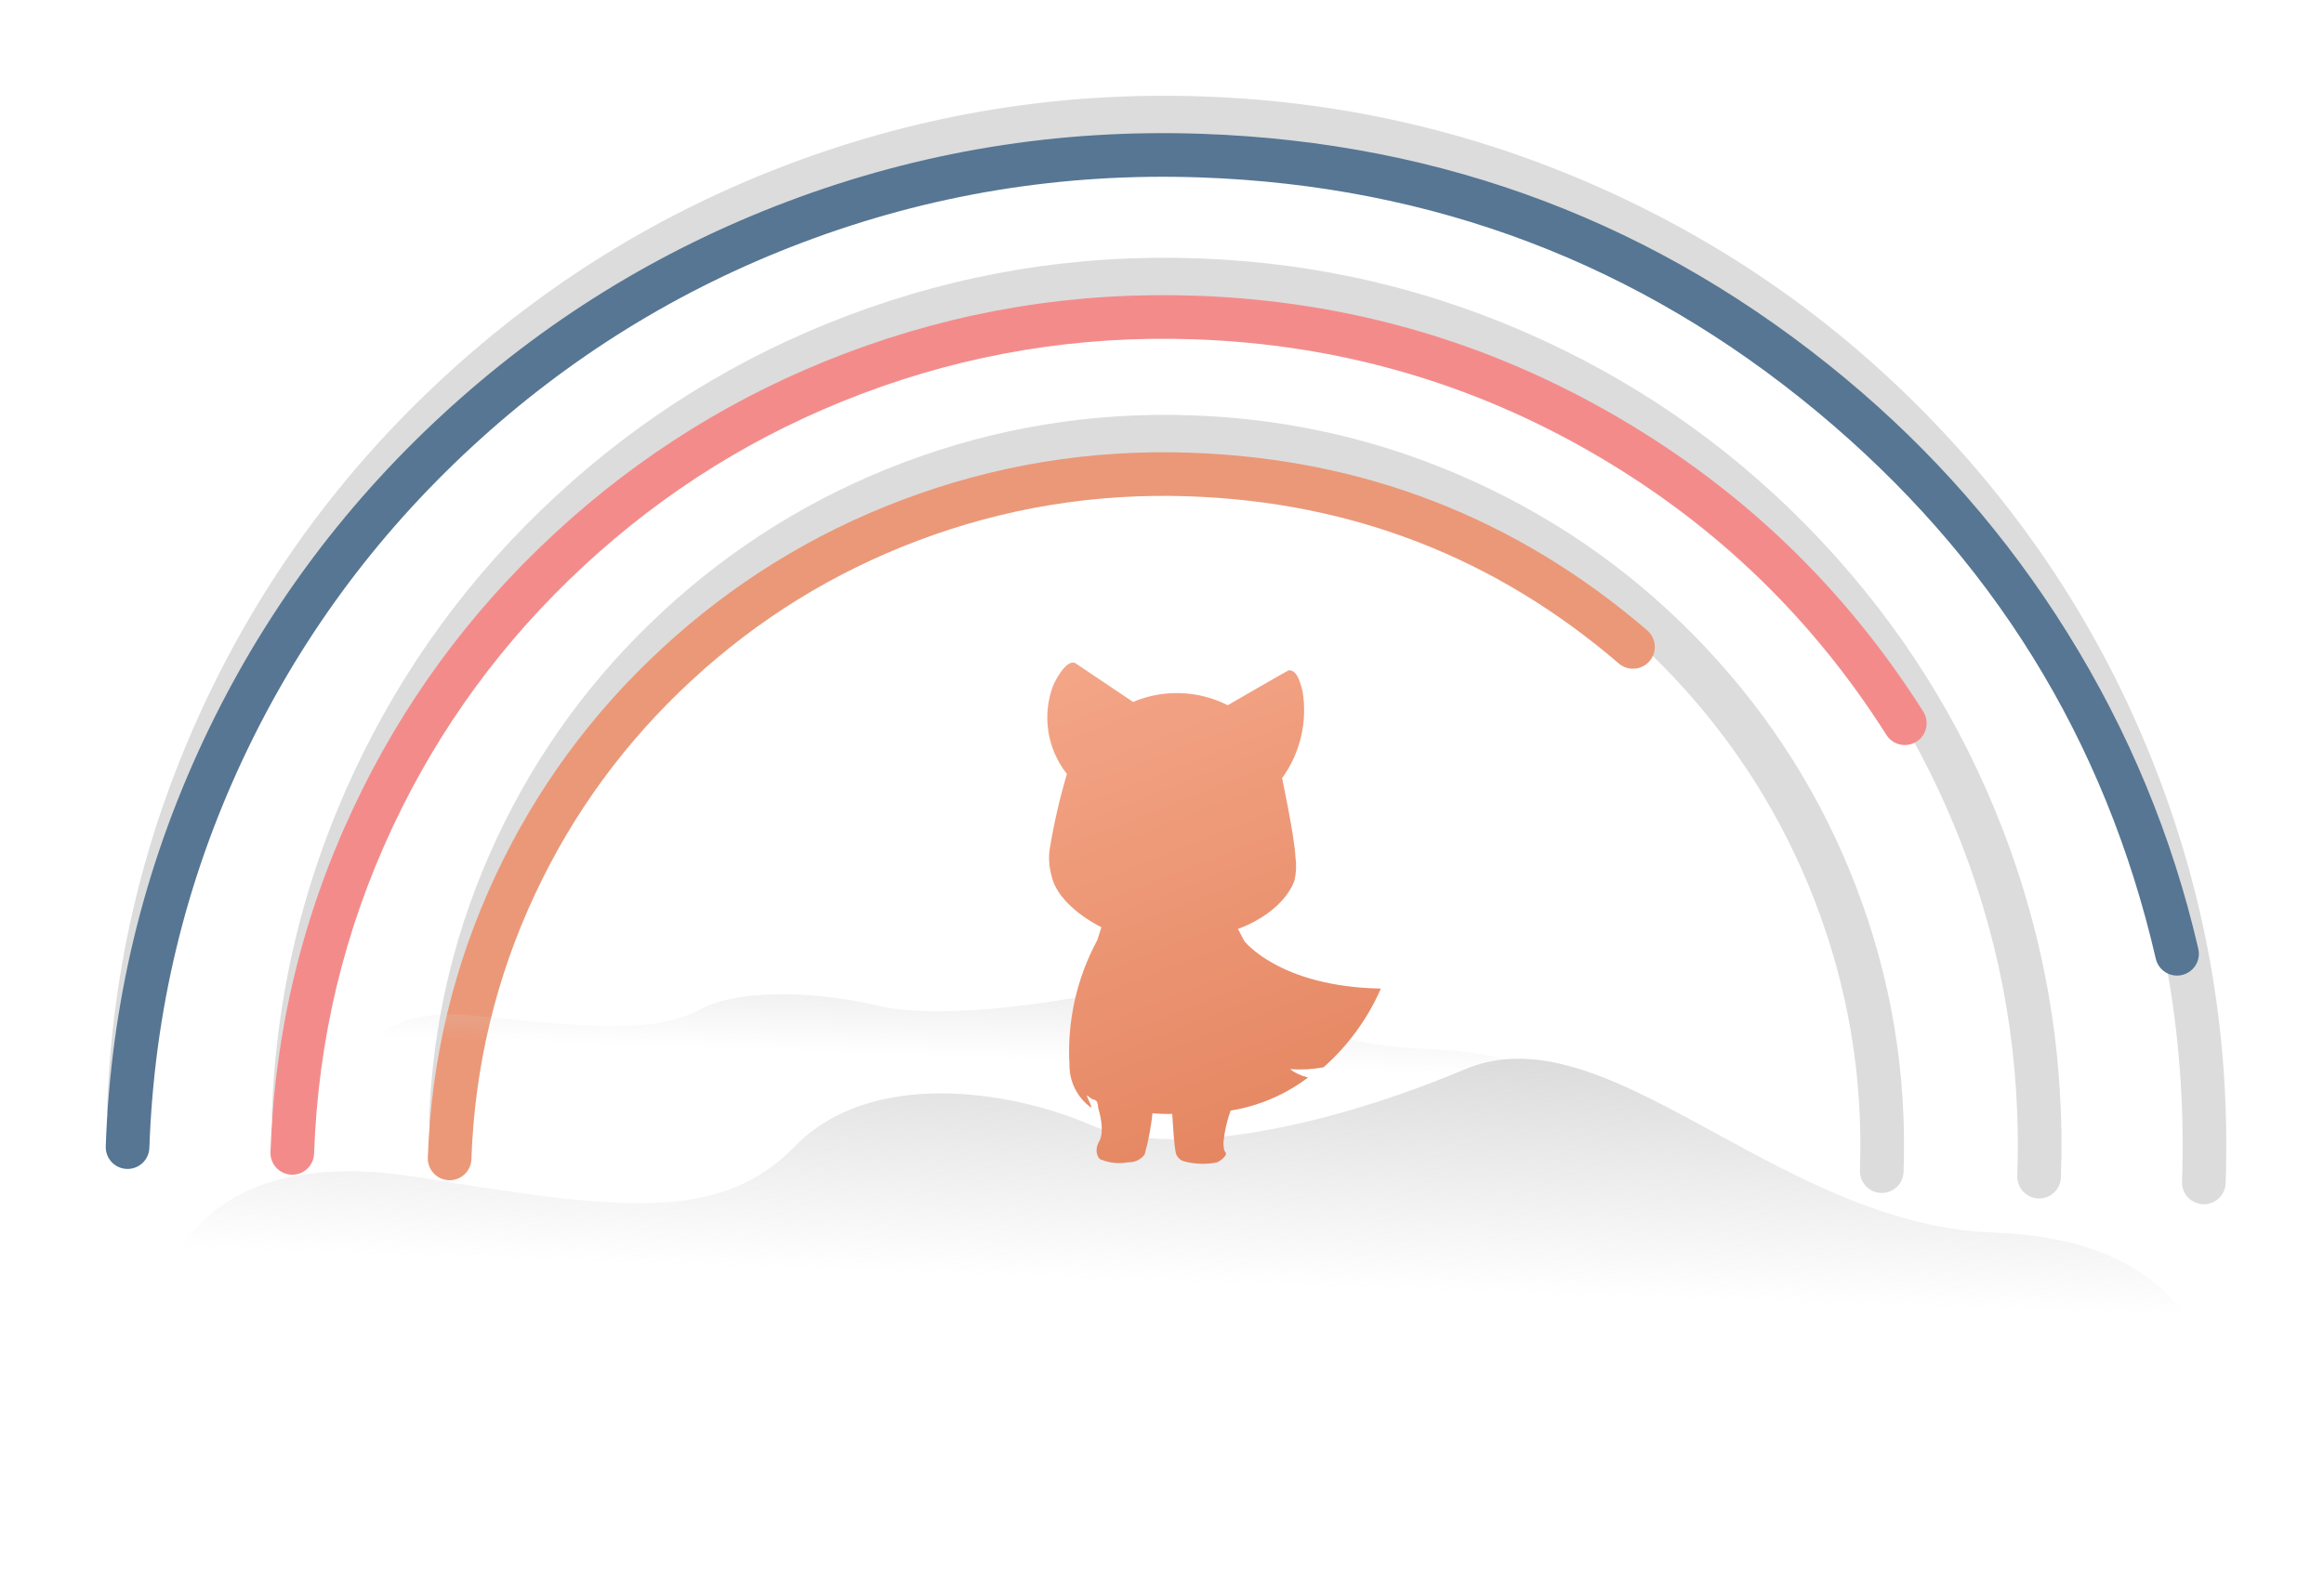
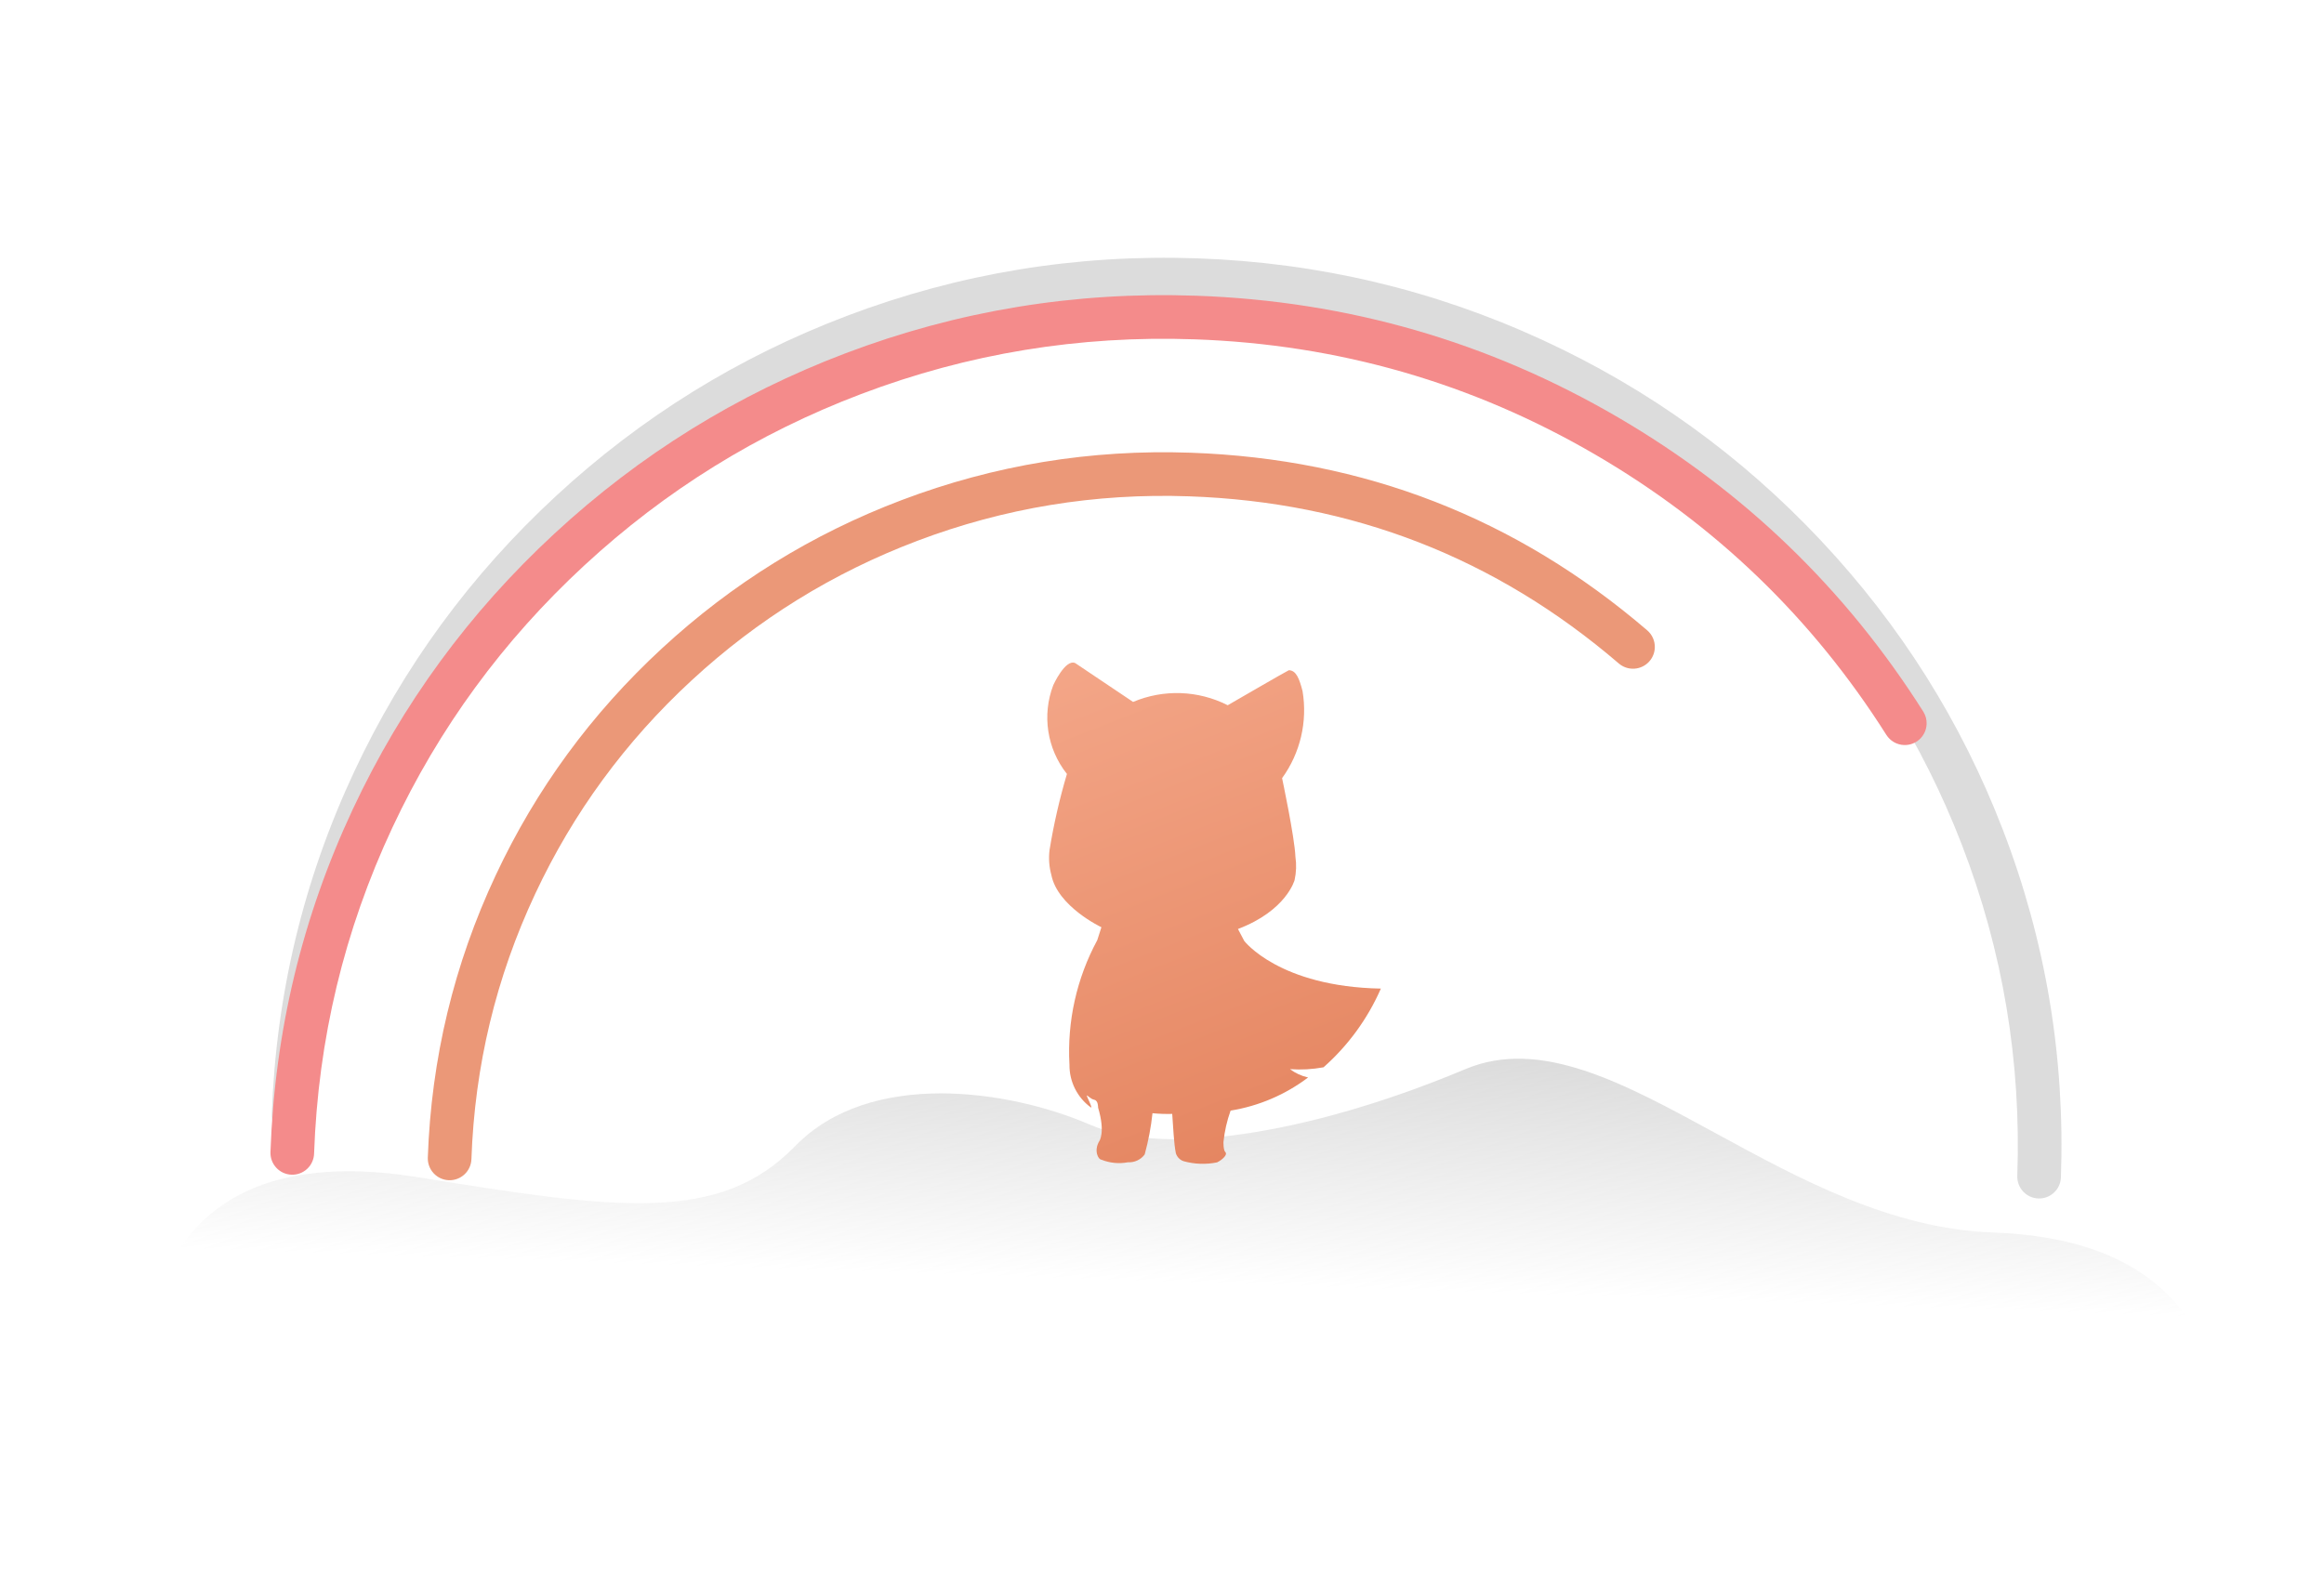
<svg xmlns="http://www.w3.org/2000/svg" fill="none" version="1.1" width="372.593" height="253.072" viewBox="0 0 372.593 253.072">
  <defs>
    <filter id="master_svg0_2_242" filterUnits="objectBoundingBox" color-interpolation-filters="sRGB" x="-0.107" y="-0.228" width="1.214" height="1.351">
      <feFlood flood-opacity="0" result="BackgroundImageFix" />
      <feColorMatrix in="SourceAlpha" type="matrix" values="0 0 0 0 0 0 0 0 0 0 0 0 0 0 0 0 0 0 127 0" />
      <feOffset dy="-6" dx="0" />
      <feGaussianBlur stdDeviation="5" />
      <feColorMatrix type="matrix" values="0 0 0 0 0.922 0 0 0 0 0.596 0 0 0 0 0.471 0 0 0 0.1 0" />
      <feBlend mode="normal" in2="BackgroundImageFix" result="effect1_dropShadow" />
      <feBlend mode="normal" in="SourceGraphic" in2="effect1_dropShadow" result="shape" />
    </filter>
    <filter id="master_svg1_2_247" filterUnits="objectBoundingBox" color-interpolation-filters="sRGB" x="-0.061" y="-0.158" width="1.122" height="1.242">
      <feFlood flood-opacity="0" result="BackgroundImageFix" />
      <feColorMatrix in="SourceAlpha" type="matrix" values="0 0 0 0 0 0 0 0 0 0 0 0 0 0 0 0 0 0 127 0" />
      <feOffset dy="-6" dx="0" />
      <feGaussianBlur stdDeviation="5" />
      <feColorMatrix type="matrix" values="0 0 0 0 0.337 0 0 0 0 0.463 0 0 0 0 0.576 0 0 0 0.1 0" />
      <feBlend mode="normal" in2="BackgroundImageFix" result="effect1_dropShadow" />
      <feBlend mode="normal" in="SourceGraphic" in2="effect1_dropShadow" result="shape" />
    </filter>
    <filter id="master_svg2_2_234" filterUnits="objectBoundingBox" color-interpolation-filters="sRGB" x="-0.078" y="-0.187" width="1.156" height="1.288">
      <feFlood flood-opacity="0" result="BackgroundImageFix" />
      <feColorMatrix in="SourceAlpha" type="matrix" values="0 0 0 0 0 0 0 0 0 0 0 0 0 0 0 0 0 0 127 0" />
      <feOffset dy="-6" dx="0" />
      <feGaussianBlur stdDeviation="5" />
      <feColorMatrix type="matrix" values="0 0 0 0 0.957 0 0 0 0 0.545 0 0 0 0 0.545 0 0 0 0.1 0" />
      <feBlend mode="normal" in2="BackgroundImageFix" result="effect1_dropShadow" />
      <feBlend mode="normal" in="SourceGraphic" in2="effect1_dropShadow" result="shape" />
    </filter>
    <linearGradient x1="0.5" y1="0" x2="0.5" y2="0.5" id="master_svg3_2_220">
      <stop offset="0%" stop-color="#D8D8D8" stop-opacity="1" />
      <stop offset="100%" stop-color="#D8D8D8" stop-opacity="0" />
    </linearGradient>
    <linearGradient x1="0.5" y1="0" x2="0.5" y2="0.5" id="master_svg4_2_220">
      <stop offset="0%" stop-color="#D8D8D8" stop-opacity="1" />
      <stop offset="100%" stop-color="#D8D8D8" stop-opacity="0" />
    </linearGradient>
    <linearGradient x1="0" y1="-0.02" x2="0.34" y2="1.123" id="master_svg5_2_230">
      <stop offset="0.714%" stop-color="#F4A789" stop-opacity="1" />
      <stop offset="100%" stop-color="#E4845F" stop-opacity="1" />
    </linearGradient>
  </defs>
  <g transform="matrix(0.999,0.035,-0.035,0.999,0.475,-0.915)">
    <g>
      <g transform="matrix(-1,0,0,-1,615.52,356.276)">
-         <path d="M304.26,178.138Q304.26,177.966,304.277,177.795Q304.294,177.624,304.327,177.455Q304.361,177.286,304.411,177.122Q304.46,176.957,304.526,176.799Q304.592,176.64,304.673,176.488Q304.754,176.336,304.85,176.193Q304.945,176.05,305.054,175.918Q305.163,175.785,305.285,175.663Q305.407,175.541,305.539,175.432Q305.672,175.323,305.815,175.228Q305.958,175.132,306.11,175.051Q306.262,174.97,306.42,174.904Q306.579,174.839,306.744,174.789Q306.908,174.739,307.077,174.705Q307.246,174.672,307.417,174.655Q307.588,174.638,307.76,174.638Q307.932,174.638,308.103,174.655Q308.274,174.672,308.443,174.705Q308.611,174.739,308.776,174.789Q308.94,174.839,309.099,174.904Q309.258,174.97,309.41,175.051Q309.561,175.132,309.704,175.228Q309.847,175.323,309.98,175.432Q310.113,175.541,310.235,175.663Q310.356,175.785,310.465,175.918Q310.574,176.05,310.67,176.193Q310.765,176.336,310.847,176.488Q310.928,176.64,310.993,176.799Q311.059,176.957,311.109,177.122Q311.159,177.286,311.193,177.455Q311.226,177.624,311.243,177.795Q311.26,177.966,311.26,178.138Q311.26,200.576,320.002,221.063Q328.448,240.857,343.852,256.126Q359.26,271.398,379.236,279.773Q399.919,288.445,422.574,288.445Q445.229,288.445,465.911,279.773Q485.888,271.398,501.296,256.126Q516.7,240.856,525.146,221.063Q533.886,200.581,533.888,178.148L533.888,178.138Q533.888,177.966,533.905,177.795Q533.922,177.624,533.955,177.455Q533.989,177.286,534.039,177.122Q534.089,176.957,534.154,176.799Q534.22,176.64,534.301,176.488Q534.382,176.336,534.478,176.193Q534.573,176.05,534.682,175.918Q534.791,175.785,534.913,175.663Q535.035,175.541,535.168,175.432Q535.3,175.323,535.443,175.228Q535.586,175.132,535.738,175.051Q535.89,174.97,536.048,174.904Q536.207,174.839,536.372,174.789Q536.536,174.739,536.705,174.705Q536.874,174.672,537.045,174.655Q537.216,174.638,537.388,174.638Q537.56,174.638,537.731,174.655Q537.902,174.672,538.071,174.705Q538.239,174.739,538.404,174.789Q538.568,174.839,538.727,174.904Q538.886,174.97,539.038,175.051Q539.189,175.132,539.332,175.228Q539.475,175.323,539.608,175.432Q539.741,175.541,539.863,175.663Q539.984,175.785,540.093,175.918Q540.203,176.05,540.298,176.193Q540.394,176.336,540.475,176.488Q540.556,176.64,540.621,176.799Q540.687,176.957,540.737,177.122Q540.787,177.286,540.821,177.455Q540.854,177.624,540.871,177.795Q540.888,177.966,540.888,178.138Q540.888,202.007,531.584,223.81Q522.601,244.864,506.224,261.097Q489.85,277.327,468.618,286.229Q446.637,295.445,422.574,295.445Q398.511,295.445,376.53,286.229Q355.298,277.328,338.924,261.097Q322.547,244.864,313.563,223.81Q304.26,202.007,304.26,178.138Z" fill-rule="evenodd" fill="#DCDCDC" fill-opacity="1" />
-       </g>
+         </g>
      <g transform="matrix(-1,0,0,-1,718.892,356.276)">
-         <path d="M355.946,178.138Q355.946,177.966,355.963,177.795Q355.98,177.624,356.013,177.455Q356.047,177.286,356.097,177.122Q356.146,176.957,356.212,176.799Q356.278,176.64,356.359,176.488Q356.44,176.336,356.536,176.193Q356.631,176.05,356.74,175.918Q356.849,175.785,356.971,175.663Q357.093,175.541,357.225,175.432Q357.358,175.323,357.501,175.228Q357.644,175.132,357.796,175.051Q357.948,174.97,358.106,174.904Q358.265,174.839,358.43,174.789Q358.594,174.739,358.763,174.705Q358.932,174.672,359.103,174.655Q359.274,174.638,359.446,174.638Q359.618,174.638,359.789,174.655Q359.96,174.672,360.129,174.705Q360.297,174.739,360.462,174.789Q360.626,174.839,360.785,174.904Q360.944,174.97,361.096,175.051Q361.247,175.132,361.39,175.228Q361.533,175.323,361.666,175.432Q361.799,175.541,361.921,175.663Q362.042,175.785,362.151,175.918Q362.26,176.05,362.356,176.193Q362.452,176.336,362.533,176.488Q362.614,176.64,362.679,176.799Q362.745,176.957,362.795,177.122Q362.845,177.286,362.879,177.455Q362.912,177.624,362.929,177.795Q362.946,177.966,362.946,178.138Q362.946,210.991,375.749,240.989Q388.118,269.97,410.676,292.325Q433.237,314.682,462.49,326.944Q492.775,339.638,525.946,339.638Q559.117,339.638,589.402,326.944Q618.654,314.682,641.216,292.325Q663.773,269.97,676.142,240.989Q688.946,210.992,688.946,178.138Q688.946,177.966,688.963,177.795Q688.98,177.624,689.013,177.455Q689.047,177.286,689.097,177.122Q689.147,176.957,689.212,176.799Q689.278,176.64,689.359,176.488Q689.44,176.336,689.536,176.193Q689.631,176.05,689.74,175.918Q689.849,175.785,689.971,175.663Q690.093,175.541,690.226,175.432Q690.358,175.323,690.501,175.228Q690.644,175.132,690.796,175.051Q690.948,174.97,691.106,174.904Q691.265,174.839,691.43,174.789Q691.594,174.739,691.763,174.705Q691.932,174.672,692.103,174.655Q692.274,174.638,692.446,174.638Q692.618,174.638,692.789,174.655Q692.96,174.672,693.129,174.705Q693.297,174.739,693.462,174.789Q693.626,174.839,693.785,174.904Q693.944,174.97,694.096,175.051Q694.247,175.132,694.39,175.228Q694.533,175.323,694.666,175.432Q694.799,175.541,694.921,175.663Q695.042,175.785,695.151,175.918Q695.261,176.05,695.356,176.193Q695.452,176.336,695.533,176.488Q695.614,176.64,695.679,176.799Q695.745,176.957,695.795,177.122Q695.845,177.286,695.879,177.455Q695.912,177.624,695.929,177.795Q695.946,177.966,695.946,178.138L695.946,178.153Q695.943,212.43,682.581,243.737Q669.674,273.978,646.143,297.297Q622.616,320.612,592.108,333.399Q560.524,346.638,525.946,346.638Q491.368,346.638,459.784,333.399Q429.276,320.612,405.749,297.297Q382.218,273.978,369.311,243.737Q355.946,212.423,355.946,178.138Z" fill-rule="evenodd" fill="#DCDCDC" fill-opacity="1" />
-       </g>
+         </g>
      <g transform="matrix(-1,0,0,-1,666.022,356.276)">
        <path d="M329.511,178.138Q329.511,177.966,329.528,177.795Q329.545,177.624,329.578,177.455Q329.612,177.286,329.662,177.122Q329.712,176.957,329.778,176.799Q329.843,176.64,329.924,176.488Q330.005,176.336,330.101,176.193Q330.196,176.05,330.306,175.918Q330.415,175.785,330.536,175.663Q330.658,175.541,330.791,175.432Q330.924,175.323,331.067,175.228Q331.21,175.132,331.361,175.051Q331.513,174.97,331.672,174.904Q331.831,174.839,331.995,174.789Q332.16,174.739,332.328,174.705Q332.497,174.672,332.668,174.655Q332.839,174.638,333.011,174.638Q333.183,174.638,333.354,174.655Q333.525,174.672,333.694,174.705Q333.863,174.739,334.027,174.789Q334.192,174.839,334.35,174.904Q334.509,174.97,334.661,175.051Q334.813,175.132,334.956,175.228Q335.099,175.323,335.231,175.432Q335.364,175.541,335.486,175.663Q335.608,175.785,335.717,175.918Q335.826,176.05,335.921,176.193Q336.017,176.336,336.098,176.488Q336.179,176.64,336.245,176.799Q336.31,176.957,336.36,177.122Q336.41,177.286,336.444,177.455Q336.477,177.624,336.494,177.795Q336.511,177.966,336.511,178.138Q336.511,205.705,347.238,230.875Q357.601,255.191,376.501,273.948Q395.403,292.708,419.911,302.996Q445.285,313.648,473.076,313.648Q500.868,313.648,526.241,302.996Q550.749,292.708,569.652,273.948Q588.551,255.191,598.914,230.875Q609.641,205.705,609.641,178.138Q609.641,177.966,609.658,177.795Q609.675,177.624,609.708,177.455Q609.742,177.286,609.792,177.122Q609.842,176.957,609.908,176.799Q609.973,176.64,610.054,176.488Q610.136,176.336,610.231,176.193Q610.327,176.05,610.436,175.918Q610.545,175.785,610.666,175.663Q610.788,175.541,610.921,175.432Q611.054,175.323,611.197,175.228Q611.34,175.132,611.491,175.051Q611.643,174.97,611.802,174.904Q611.961,174.839,612.125,174.789Q612.29,174.739,612.458,174.705Q612.627,174.672,612.798,174.655Q612.969,174.638,613.141,174.638Q613.313,174.638,613.484,174.655Q613.655,174.672,613.824,174.705Q613.993,174.739,614.157,174.789Q614.322,174.839,614.481,174.904Q614.639,174.97,614.791,175.051Q614.943,175.132,615.086,175.228Q615.229,175.323,615.362,175.432Q615.495,175.541,615.616,175.663Q615.738,175.785,615.847,175.918Q615.956,176.05,616.051,176.193Q616.147,176.336,616.228,176.488Q616.309,176.64,616.375,176.799Q616.441,176.957,616.491,177.122Q616.54,177.286,616.574,177.455Q616.608,177.624,616.624,177.795Q616.641,177.966,616.641,178.138Q616.641,207.134,605.354,233.619Q594.454,259.195,574.583,278.917Q554.714,298.636,528.95,309.451Q502.277,320.648,473.076,320.648Q443.875,320.648,417.202,309.451Q391.439,298.636,371.57,278.917Q351.698,259.195,340.798,233.619Q329.511,207.134,329.511,178.138Z" fill-rule="evenodd" fill="#DCDCDC" fill-opacity="1" />
      </g>
      <g transform="matrix(-1,0,0,-1,529.884,356.276)" filter="url(#master_svg0_2_242)">
        <path d="M448.252,178.138Q448.252,177.966,448.269,177.795Q448.286,177.624,448.32,177.455Q448.353,177.286,448.403,177.122Q448.453,176.957,448.519,176.799Q448.584,176.64,448.666,176.488Q448.747,176.336,448.842,176.193Q448.938,176.05,449.047,175.918Q449.156,175.785,449.277,175.663Q449.399,175.541,449.532,175.432Q449.665,175.323,449.808,175.228Q449.951,175.132,450.102,175.051Q450.254,174.97,450.413,174.904Q450.572,174.839,450.736,174.789Q450.901,174.739,451.069,174.705Q451.238,174.672,451.409,174.655Q451.58,174.638,451.752,174.638Q451.924,174.638,452.095,174.655Q452.266,174.672,452.435,174.705Q452.604,174.739,452.768,174.789Q452.933,174.839,453.092,174.904Q453.251,174.97,453.402,175.051Q453.554,175.132,453.697,175.228Q453.84,175.323,453.973,175.432Q454.106,175.541,454.227,175.663Q454.349,175.785,454.458,175.918Q454.567,176.05,454.662,176.193Q454.758,176.336,454.839,176.488Q454.92,176.64,454.986,176.799Q455.052,176.957,455.102,177.122Q455.151,177.286,455.185,177.455Q455.219,177.624,455.235,177.795Q455.252,177.966,455.252,178.138Q455.252,202.007,445.949,223.81Q436.965,244.864,420.588,261.097Q404.214,277.327,382.982,286.229Q361.001,295.445,336.938,295.445Q295.197,295.445,262.757,269.529Q262.604,269.406,262.465,269.267Q262.327,269.128,262.204,268.975Q262.082,268.821,261.978,268.655Q261.873,268.488,261.788,268.311Q261.703,268.135,261.638,267.949Q261.573,267.764,261.53,267.572Q261.486,267.381,261.464,267.186Q261.442,266.991,261.442,266.794Q261.442,266.622,261.459,266.451Q261.476,266.28,261.509,266.111Q261.543,265.943,261.593,265.778Q261.643,265.614,261.709,265.455Q261.774,265.296,261.855,265.144Q261.936,264.993,262.032,264.85Q262.127,264.707,262.237,264.574Q262.346,264.441,262.467,264.319Q262.589,264.198,262.722,264.089Q262.855,263.98,262.998,263.884Q263.141,263.789,263.292,263.708Q263.444,263.626,263.603,263.561Q263.762,263.495,263.926,263.445Q264.091,263.395,264.259,263.361Q264.428,263.328,264.599,263.311Q264.77,263.294,264.942,263.294Q265.238,263.294,265.529,263.344Q265.821,263.393,266.1,263.491Q266.379,263.589,266.637,263.732Q266.896,263.875,267.127,264.06Q297.649,288.445,336.938,288.445Q359.593,288.445,380.276,279.773Q400.253,271.398,415.66,256.126Q431.064,240.856,439.51,221.063Q448.252,200.576,448.252,178.138Z" fill-rule="evenodd" fill="#EB9878" fill-opacity="1" />
      </g>
      <g transform="matrix(-1,0,0,-1,707.734,356.276)" filter="url(#master_svg1_2_247)">
-         <path d="M684.788,178.153Q684.785,212.43,671.423,243.737Q658.516,273.978,634.985,297.297Q611.458,320.612,580.951,333.399Q549.367,346.638,514.788,346.638Q456.347,346.638,410.363,311.11Q388.563,294.268,373.244,271.495Q357.678,248.354,350.489,221.567Q350.488,221.562,350.487,221.558L350.487,221.557Q350.367,221.111,350.367,220.65Q350.367,220.478,350.384,220.307Q350.401,220.136,350.434,219.967Q350.468,219.799,350.518,219.634Q350.568,219.47,350.633,219.311Q350.699,219.152,350.78,219Q350.861,218.849,350.957,218.706Q351.052,218.563,351.161,218.43Q351.271,218.297,351.392,218.175Q351.514,218.054,351.647,217.945Q351.78,217.835,351.923,217.74Q352.066,217.644,352.217,217.563Q352.369,217.482,352.528,217.416Q352.686,217.351,352.851,217.301Q353.016,217.251,353.184,217.217Q353.353,217.184,353.524,217.167Q353.695,217.15,353.867,217.15Q354.01,217.15,354.153,217.162Q354.296,217.173,354.437,217.197Q354.578,217.22,354.717,217.255Q354.856,217.29,354.992,217.336Q355.127,217.382,355.259,217.439Q355.39,217.496,355.517,217.563Q355.643,217.631,355.763,217.708Q355.884,217.786,355.997,217.873Q356.111,217.96,356.217,218.056Q356.323,218.152,356.421,218.257Q356.519,218.361,356.608,218.474Q356.697,218.586,356.777,218.705Q356.856,218.824,356.926,218.949Q356.995,219.074,357.055,219.205Q357.114,219.335,357.162,219.47Q357.21,219.605,357.247,219.743Q357.249,219.749,357.251,219.756Q371.294,272.08,414.642,305.571Q458.736,339.638,514.788,339.638Q547.959,339.638,578.245,326.944Q607.497,314.682,630.058,292.325Q652.616,269.97,664.985,240.989Q677.788,210.992,677.788,178.138Q677.788,177.966,677.805,177.795Q677.822,177.624,677.855,177.455Q677.889,177.286,677.939,177.122Q677.989,176.957,678.055,176.799Q678.12,176.64,678.202,176.488Q678.283,176.336,678.378,176.193Q678.474,176.05,678.583,175.918Q678.692,175.785,678.813,175.663Q678.935,175.541,679.068,175.432Q679.201,175.323,679.344,175.228Q679.487,175.132,679.638,175.051Q679.79,174.97,679.949,174.904Q680.108,174.839,680.272,174.789Q680.437,174.739,680.605,174.705Q680.774,174.672,680.945,174.655Q681.116,174.638,681.288,174.638Q681.46,174.638,681.631,174.655Q681.802,174.672,681.971,174.705Q682.14,174.739,682.304,174.789Q682.469,174.839,682.628,174.904Q682.786,174.97,682.938,175.051Q683.09,175.132,683.233,175.228Q683.376,175.323,683.509,175.432Q683.642,175.541,683.763,175.663Q683.885,175.785,683.994,175.918Q684.103,176.05,684.198,176.193Q684.294,176.336,684.375,176.488Q684.456,176.64,684.522,176.799Q684.588,176.957,684.638,177.122Q684.687,177.286,684.721,177.455Q684.755,177.624,684.771,177.795Q684.788,177.966,684.788,178.138L684.788,178.153Z" fill-rule="evenodd" fill="#567693" fill-opacity="1" />
-       </g>
+         </g>
      <g transform="matrix(-1,0,0,-1,617.875,356.276)" filter="url(#master_svg2_2_234)">
        <path d="M561.494,178.138Q561.494,177.966,561.51,177.795Q561.527,177.624,561.561,177.455Q561.594,177.286,561.644,177.122Q561.694,176.957,561.76,176.799Q561.826,176.64,561.907,176.488Q561.988,176.336,562.083,176.193Q562.179,176.05,562.288,175.918Q562.397,175.785,562.519,175.663Q562.64,175.541,562.773,175.432Q562.906,175.323,563.049,175.228Q563.192,175.132,563.344,175.051Q563.495,174.97,563.654,174.904Q563.813,174.839,563.978,174.789Q564.142,174.739,564.311,174.705Q564.479,174.672,564.65,174.655Q564.822,174.638,564.994,174.638Q565.166,174.638,565.337,174.655Q565.508,174.672,565.676,174.705Q565.845,174.739,566.01,174.789Q566.174,174.839,566.333,174.904Q566.492,174.97,566.643,175.051Q566.795,175.132,566.938,175.228Q567.081,175.323,567.214,175.432Q567.347,175.541,567.468,175.663Q567.59,175.785,567.699,175.918Q567.808,176.05,567.904,176.193Q567.999,176.336,568.08,176.488Q568.161,176.64,568.227,176.799Q568.293,176.957,568.343,177.122Q568.393,177.286,568.426,177.455Q568.46,177.624,568.477,177.795Q568.494,177.966,568.494,178.138Q568.494,207.134,557.206,233.619Q546.307,259.195,526.435,278.917Q506.566,298.636,480.803,309.451Q454.13,320.648,424.928,320.648Q388.476,320.648,356.628,303.517Q325.78,286.925,306.048,258.059Q305.75,257.622,305.593,257.117Q305.437,256.612,305.437,256.083Q305.437,255.912,305.454,255.74Q305.471,255.569,305.505,255.401Q305.538,255.232,305.588,255.067Q305.638,254.903,305.704,254.744Q305.77,254.585,305.851,254.434Q305.932,254.282,306.027,254.139Q306.123,253.996,306.232,253.863Q306.341,253.73,306.462,253.609Q306.584,253.487,306.717,253.378Q306.85,253.269,306.993,253.173Q307.136,253.078,307.287,252.997Q307.439,252.916,307.598,252.85Q307.757,252.784,307.921,252.734Q308.086,252.684,308.255,252.651Q308.423,252.617,308.594,252.6Q308.765,252.583,308.937,252.583Q309.15,252.583,309.361,252.609Q309.572,252.635,309.779,252.686Q309.985,252.737,310.184,252.813Q310.383,252.889,310.571,252.988Q310.759,253.087,310.934,253.209Q311.108,253.33,311.267,253.472Q311.426,253.613,311.566,253.773Q311.707,253.933,311.827,254.108Q330.597,281.567,359.944,297.352Q390.239,313.648,424.928,313.648Q452.72,313.648,478.093,302.996Q502.601,292.708,521.504,273.948Q540.404,255.191,550.767,230.875Q561.494,205.705,561.494,178.138Z" fill-rule="evenodd" fill="#F48B8B" fill-opacity="1" />
      </g>
    </g>
    <g>
      <path d="M32.446,205.894L39.487,232.582Q108.811,236.452,119.643,236.452Q130.475,236.452,354.426,241.138L364.446,218.525Q360.655,187.356,325.992,187.356C309.617,187.356,294.632,179.853,281.009,173.033C265.794,165.416,252.278,158.65,240.42,164.131C217.944,174.521,193.572,180.225,180.573,175.132C167.575,170.039,145.099,167.391,133.454,180.225C121.81,193.06,105.562,191.43,73.337,187.355Q41.112,183.281,32.446,205.894Z" fill="url(#master_svg3_2_220)" fill-opacity="1" />
    </g>
    <g style="opacity:0.5;">
-       <path d="M60.446,175.43L60.446,178.138Q60.522,176.73,60.707,175.438Q60.515,175.432,60.446,175.43ZM60.707,175.438Q102.493,176.655,109.039,176.655Q115.606,176.655,251.372,178.138L257.446,170.982Q255.148,161.118,234.134,161.118C224.207,161.118,215.123,158.744,206.864,156.586C197.64,154.175,189.446,152.034,182.258,153.769C168.632,157.057,153.857,158.862,145.977,157.25C138.097,155.638,124.471,154.8,117.412,158.862C110.353,162.923,100.503,162.407,80.967,161.118Q70.567,160.432,65.424,165.3Q61.649,168.873,60.707,175.438Z" fill="url(#master_svg4_2_220)" fill-opacity="1" />
-     </g>
+       </g>
    <g>
      <path d="M175.619,101.204L185.119,107.111C189.935,104.873,195.492,104.873,200.308,107.111C200.308,107.111,209.808,101.15,209.915,101.15C211.096,101.15,211.633,102.439,212.223,104.426C213.213,109.3,212.207,114.368,209.432,118.495C209.432,118.495,211.794,128,212.008,131.007C212.236,132.25,212.236,133.524,212.008,134.766C212.008,134.766,210.881,139.707,203.206,142.929L204.28,144.808C204.28,144.808,210.13,151.95,226.446,151.682C224.506,156.581,221.52,160.998,217.697,164.623C215.936,165.013,214.133,165.176,212.33,165.107C213.214,165.726,214.221,166.147,215.282,166.342C211.733,169.228,207.532,171.201,203.045,172.088C202.523,173.726,202.198,175.42,202.079,177.136C202.079,177.136,202.079,178.478,202.455,178.8C202.831,179.122,202.079,179.982,201.167,180.465C199.404,180.891,197.564,180.891,195.8,180.465C195.195,180.288,194.714,179.827,194.512,179.23C194.136,177.726,193.921,174.826,193.707,172.947C192.652,173.011,191.595,173.011,190.54,172.947C190.381,175.191,190.04,177.417,189.52,179.606C188.925,180.467,187.937,180.971,186.89,180.948C185.463,181.273,183.972,181.18,182.597,180.68C182.113,180.68,181.308,179.283,182.167,177.726C182.167,177.726,183.133,176.33,181.791,172.356C181.791,172.356,181.791,171.229,181.147,171.121C180.503,171.014,179.967,170.369,179.913,170.477C179.859,170.584,181.04,172.625,180.611,172.356C178.386,170.836,177.028,168.338,176.961,165.644C176.326,158.713,177.627,151.741,180.718,145.506L181.308,143.412C181.308,143.412,174.17,140.351,172.989,135.303C172.589,134.019,172.443,132.669,172.56,131.329C173.085,127.184,173.874,123.077,174.922,119.032C171.584,115.114,170.563,109.723,172.238,104.855C172.238,104.855,174.009,100.559,175.619,101.204Z" fill-rule="evenodd" fill="url(#master_svg5_2_230)" fill-opacity="1" />
    </g>
  </g>
</svg>